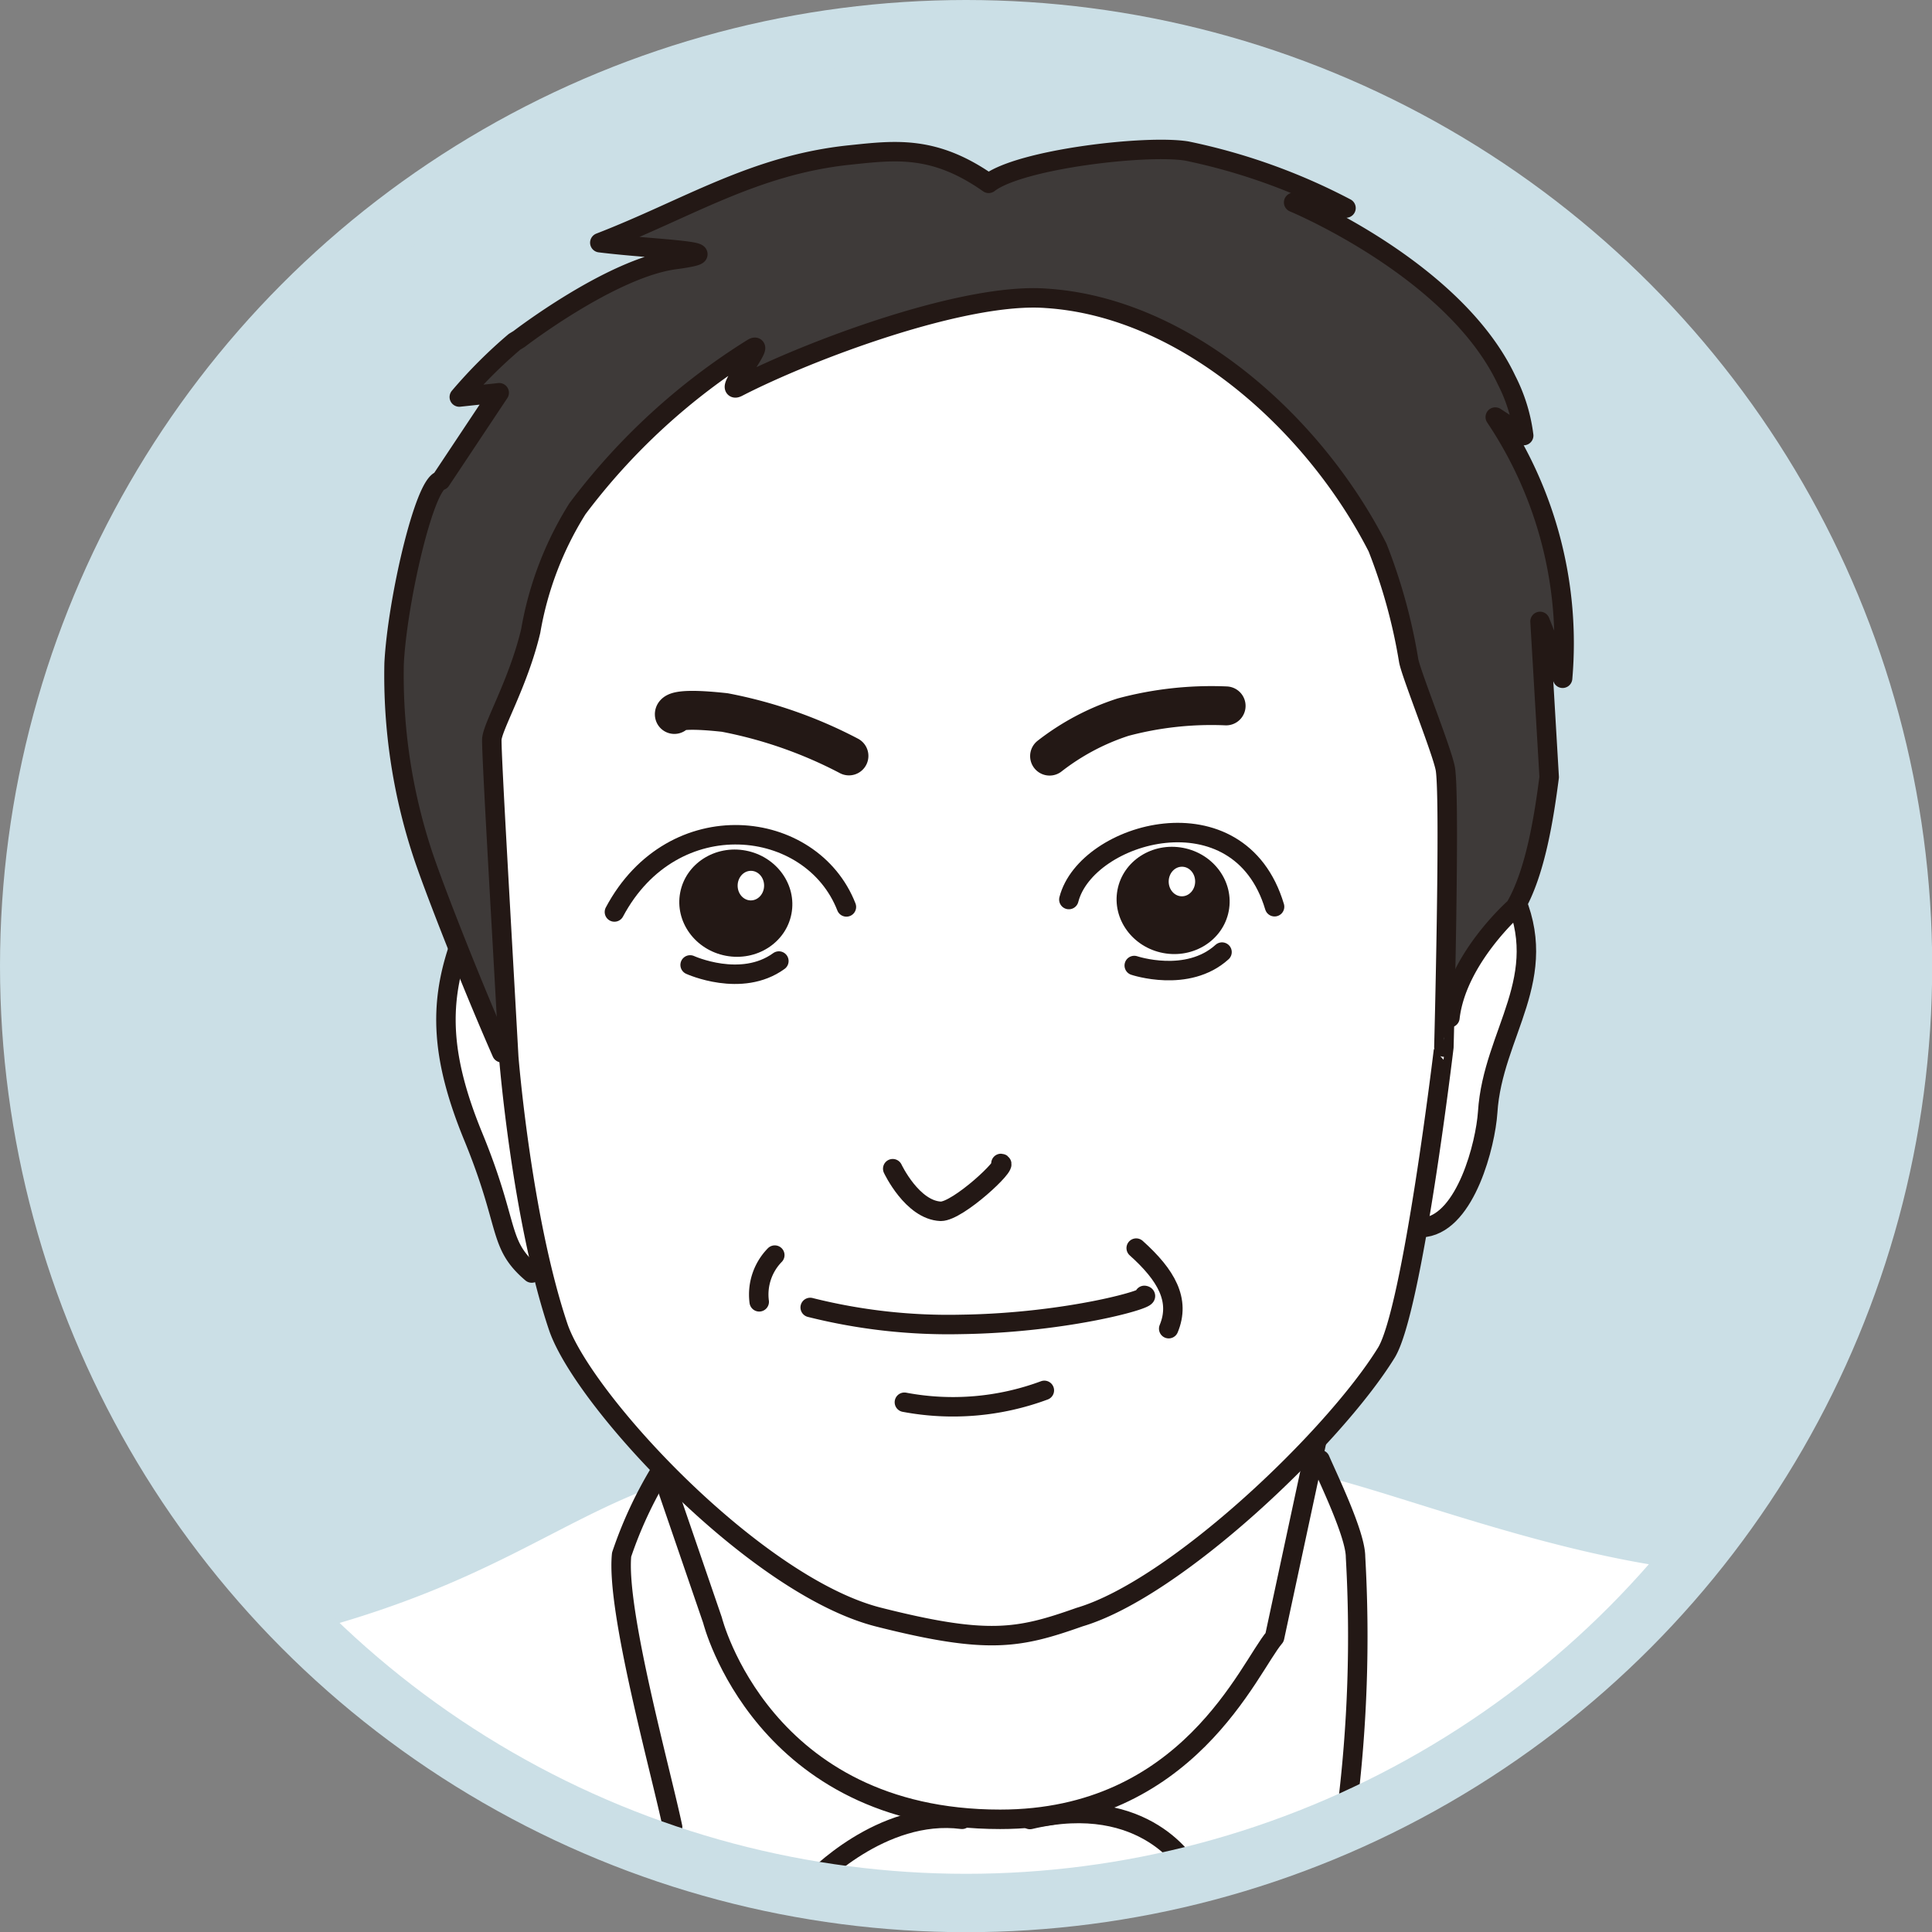
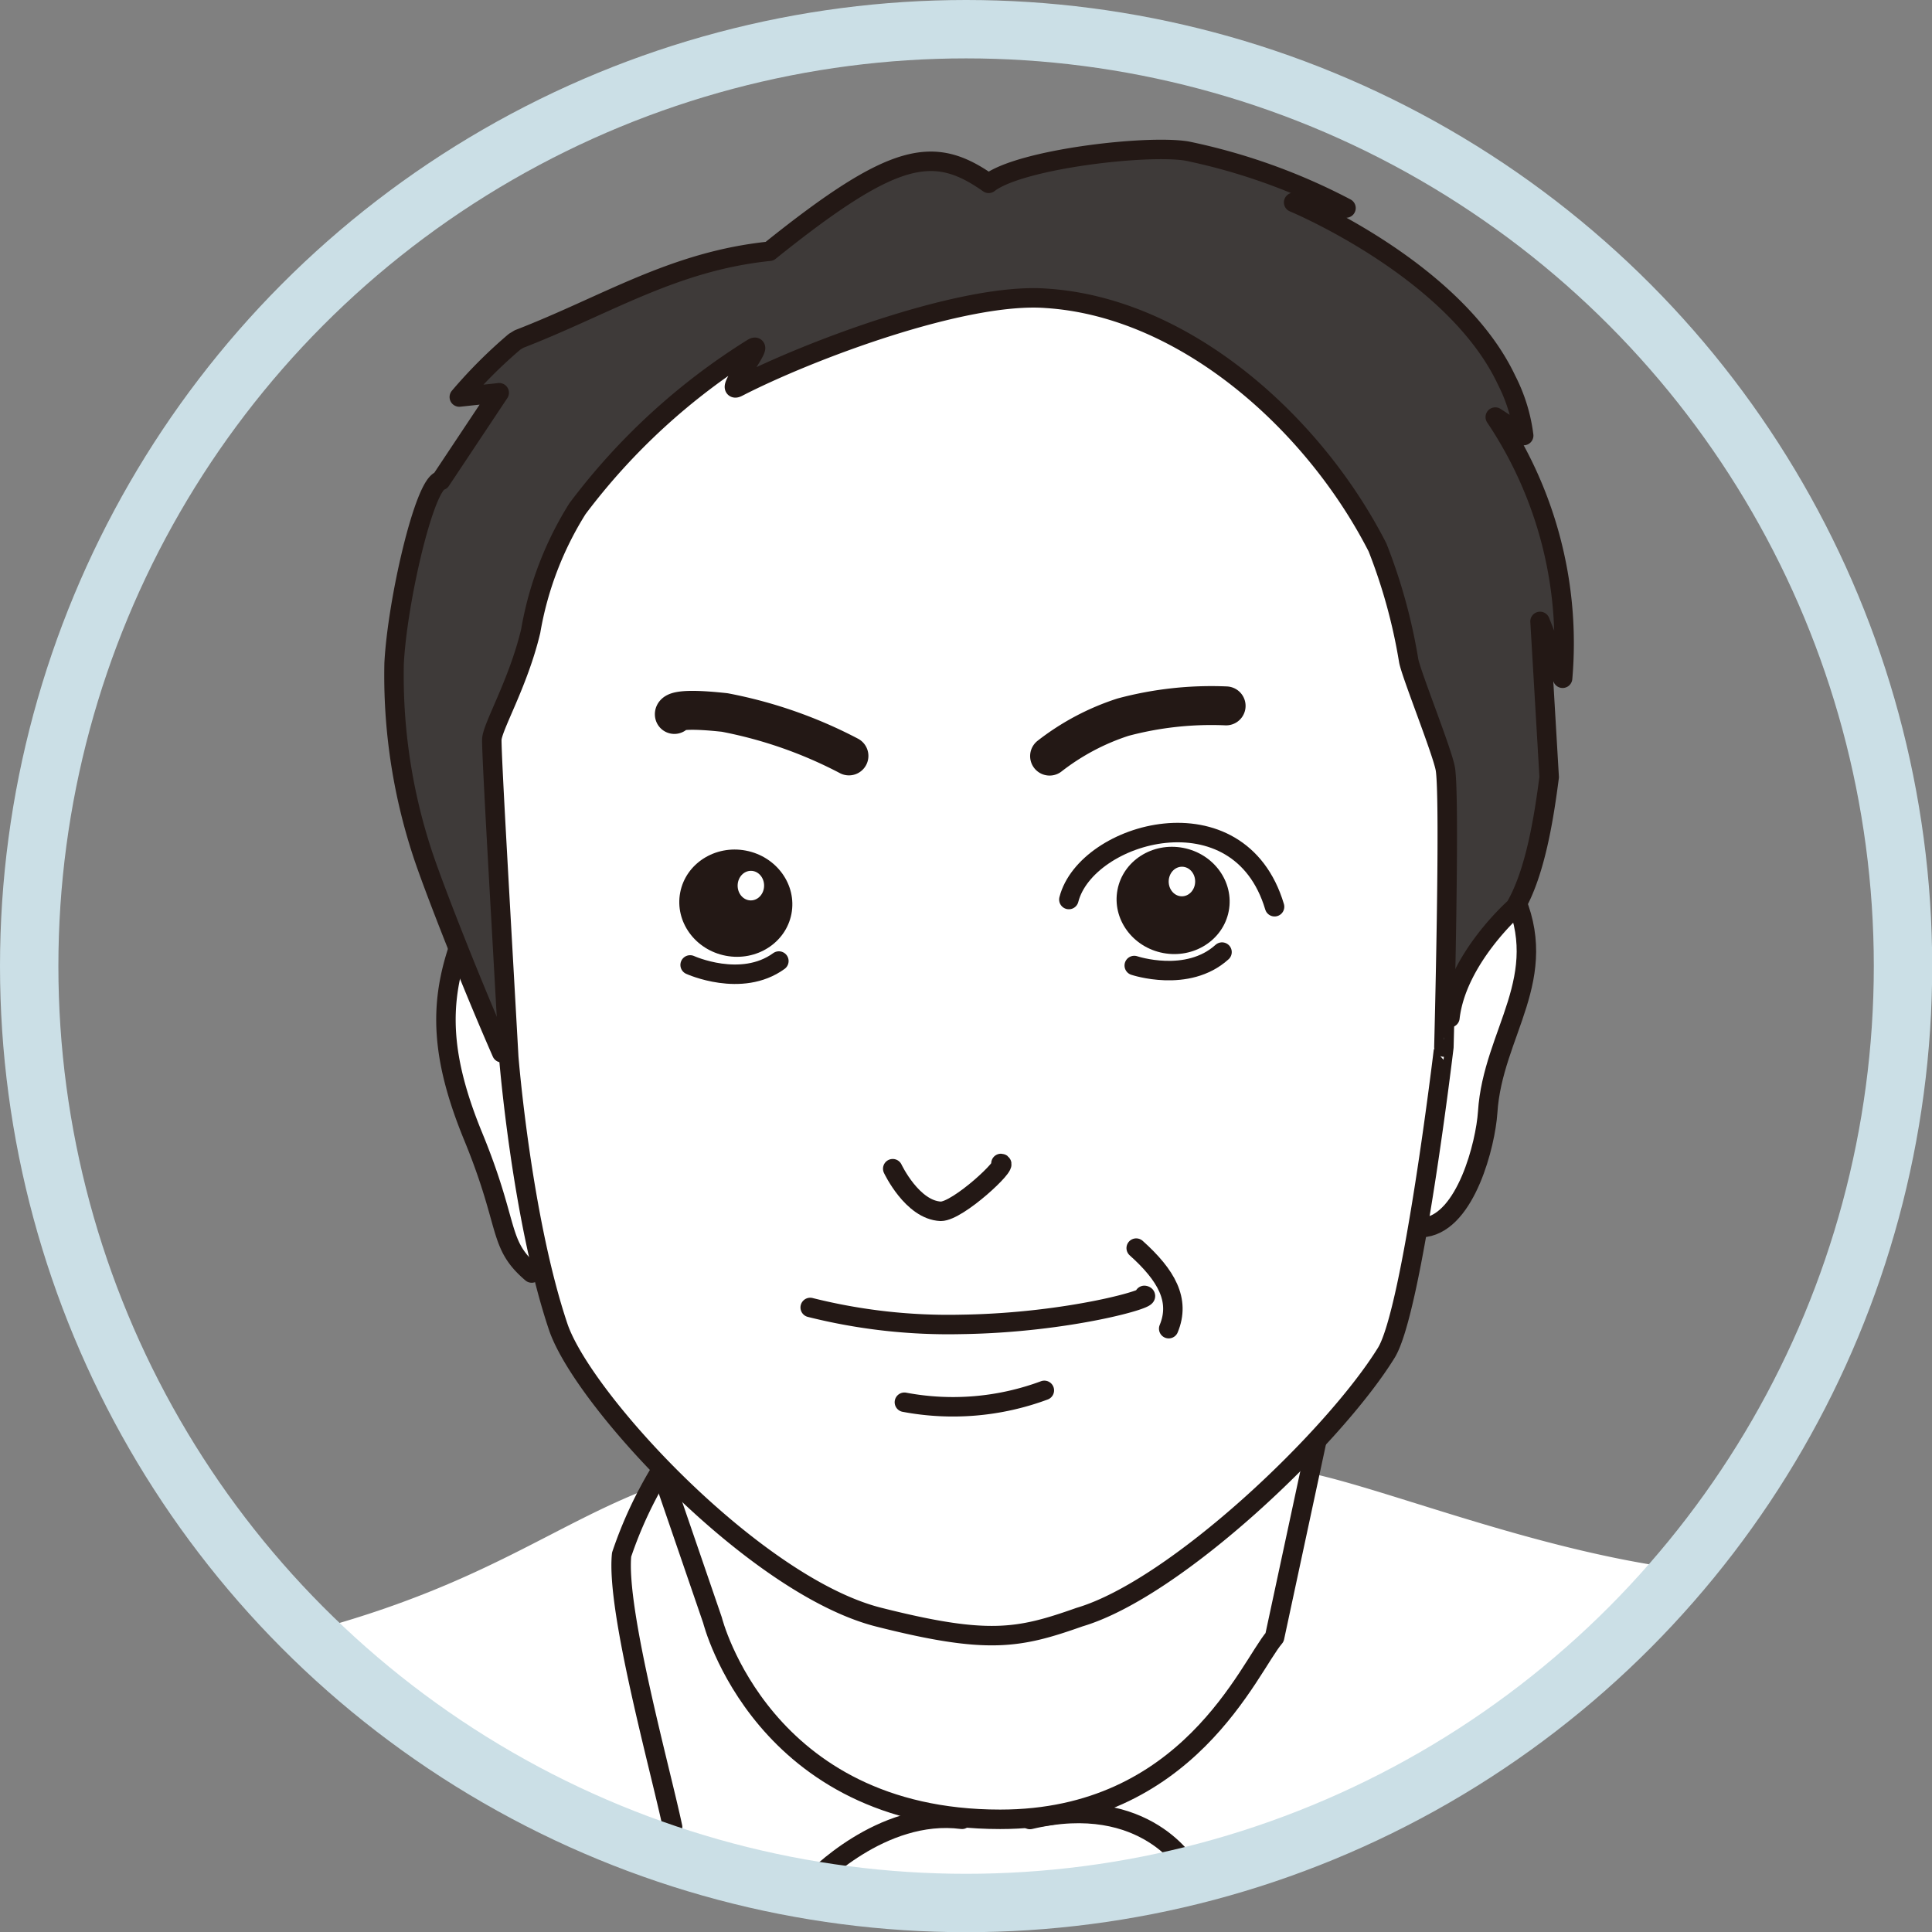
<svg xmlns="http://www.w3.org/2000/svg" viewBox="0 0 99.27 99.27">
  <rect x="0" y="0" width="99.27" height="99.27" fill="#808080" stroke="none" />
  <defs>
    <style>.cls-1{fill:#cbdfe6;}.cls-2,.cls-4{fill:#fff;}.cls-3,.cls-6,.cls-8{fill:none;}.cls-3,.cls-4,.cls-5,.cls-6{stroke:#231815;stroke-linecap:round;stroke-linejoin:round;}.cls-5{fill:#3e3a39;}.cls-6{stroke-width:2px;}.cls-7{fill:#231815;}.cls-8{stroke:#cbdfe6;stroke-miterlimit:10;stroke-width:3px;}</style>
  </defs>
  <g id="レイヤー_2" data-name="レイヤー 2">
    <g id="レイヤー_2-2" data-name="レイヤー 2">
-       <circle class="cls-1" cx="49.64" cy="49.64" r="48.14" />
      <path class="cls-2" d="M86.52,80.64A48.48,48.48,0,0,1,49.64,97.88c-1.76,0-20-.31-33.95-14,9.41-2.47,12.9-5.74,18.46-7.7,8.1-2.86,17.68-5.35,17.68-5.35a35.55,35.55,0,0,1,14.51,4.69C70.05,76,78.45,79.63,86.52,80.64Z" />
      <path class="cls-3" d="M33.94,75.59a21.28,21.28,0,0,0-2,4.29c-.29,2.84,2,11.06,2.62,14" />
-       <path class="cls-3" d="M67.83,75c.43,1,1.82,3.85,1.82,5a71.75,71.75,0,0,1-.44,13" />
      <path class="cls-3" d="M49.43,93.48c-4.15-.54-7.64,3.17-7.64,3.17" />
      <path class="cls-3" d="M61.1,96s-2.18-3.93-8.18-2.51" />
      <path class="cls-4" d="M34.14,76.05l2.47,7.2s2.56,10.23,14.78,10.23c9.67,0,12.79-7.83,14.1-9.35l2.25-10.48" />
      <path class="cls-4" d="M27.32,65.41c-1.76-1.5-1.1-2.37-3-7-1.67-4.06-1.74-6.73-.8-9.59A1.92,1.92,0,0,1,26.74,48" />
      <path class="cls-4" d="M73.23,63.06c2.1-.31,3.1-4.27,3.21-5.91.26-4.1,3.34-6.91,1.29-11.28,0,0-3.5-2.21-4.45-.39" />
-       <path class="cls-5" d="M25.78,54.09c-1.62-3.69-3.52-8.55-4.08-10.26a29.28,29.28,0,0,1-1.45-9.74c.16-3.17,1.55-9.23,2.4-9.4l3-4.51-2.05.22a24.62,24.62,0,0,1,2.84-2.84l.23-.14s4.73-3.64,8-4.08-.95-.51-3.85-.87c4.5-1.74,7.92-4,12.87-4.51C46,7.72,48,7.45,50.8,9.42c1.6-1.24,8.09-2,10.18-1.66a31.08,31.08,0,0,1,8.18,2.93l-2.69-.29s8.25,3.42,10.94,9.13a8.58,8.58,0,0,1,.88,2.85l-1.46-.95a20.85,20.85,0,0,1,3.46,13.42l-1.16-2.92.47,8c-.26,2-.7,4.91-1.75,6.69,0,0-3,2.63-3.35,5.67" />
+       <path class="cls-5" d="M25.78,54.09c-1.62-3.69-3.52-8.55-4.08-10.26a29.28,29.28,0,0,1-1.45-9.74c.16-3.17,1.55-9.23,2.4-9.4l3-4.51-2.05.22a24.62,24.62,0,0,1,2.84-2.84l.23-.14c4.5-1.74,7.92-4,12.87-4.51C46,7.72,48,7.45,50.8,9.42c1.6-1.24,8.09-2,10.18-1.66a31.08,31.08,0,0,1,8.18,2.93l-2.69-.29s8.25,3.42,10.94,9.13a8.58,8.58,0,0,1,.88,2.85l-1.46-.95a20.85,20.85,0,0,1,3.46,13.42l-1.16-2.92.47,8c-.26,2-.7,4.91-1.75,6.69,0,0-3,2.63-3.35,5.67" />
      <path class="cls-4" d="M71.23,69.51c-2.7,4.37-10.82,12.12-15.76,13.58-3.14,1.11-4.72,1.42-10.33,0C38.82,81.49,30,72,28.69,68.2c-1.89-5.6-2.55-13.89-2.55-13.89-.44-7.93-.87-15.21-.87-16.29,0-.64,1.36-2.9,2-5.6a17.32,17.32,0,0,1,2.4-6.28,33.19,33.19,0,0,1,9-8.25c.75-.44-1.57,2.42-.76,2C41.58,18,49.57,15,53.78,15.33c7.12.47,13.74,6.41,17,12.8a28.38,28.38,0,0,1,1.6,5.81c.12.69,1.76,4.75,1.89,5.6.25,1.73-.08,14.26-.08,14.26S72.58,67.33,71.23,69.51Z" />
      <path class="cls-6" d="M53.93,38.85a12.3,12.3,0,0,1,3.77-2A17.56,17.56,0,0,1,63,36.27" />
      <path class="cls-6" d="M43.62,38.84a23,23,0,0,0-6.38-2.23c-2.74-.3-2.59.1-2.59.1" />
      <path class="cls-3" d="M54.92,46.22c.89-3.48,8.75-5.73,10.57.37" />
-       <path class="cls-3" d="M43.49,46.6c-1.79-4.58-8.91-5.39-11.92.26" />
      <ellipse class="cls-7" cx="37.81" cy="46.41" rx="2.75" ry="2.91" transform="translate(-14.86 74.86) rotate(-79.21)" />
      <ellipse class="cls-7" cx="60.28" cy="46.26" rx="2.75" ry="2.91" transform="translate(3.55 96.82) rotate(-79.21)" />
      <ellipse class="cls-2" cx="38.58" cy="45.51" rx="0.76" ry="0.68" transform="translate(-7.41 83.51) rotate(-89.28)" />
      <ellipse class="cls-2" cx="60.74" cy="45.3" rx="0.76" ry="0.68" transform="translate(14.67 105.46) rotate(-89.28)" />
      <path class="cls-3" d="M45.87,60.05s1,2.13,2.47,2.19c.89,0,3.5-2.44,3.09-2.46" />
      <path class="cls-3" d="M41.63,67.18a29.14,29.14,0,0,0,7.78.87c5.51-.08,10-1.38,9.39-1.49" />
      <path class="cls-3" d="M58.38,64.13c1.55,1.39,2.28,2.67,1.67,4.14" />
      <path class="cls-3" d="M46.47,72.05a13.47,13.47,0,0,0,7.19-.61" />
-       <path class="cls-3" d="M39.81,64.49a2.9,2.9,0,0,0-.8,2.4" />
      <path class="cls-3" d="M58.28,49.61s2.73.92,4.51-.69" />
      <path class="cls-3" d="M35.46,49.58s2.63,1.2,4.56-.2" />
      <circle class="cls-8" cx="49.64" cy="49.64" r="48.14" />
    </g>
  </g>
</svg>